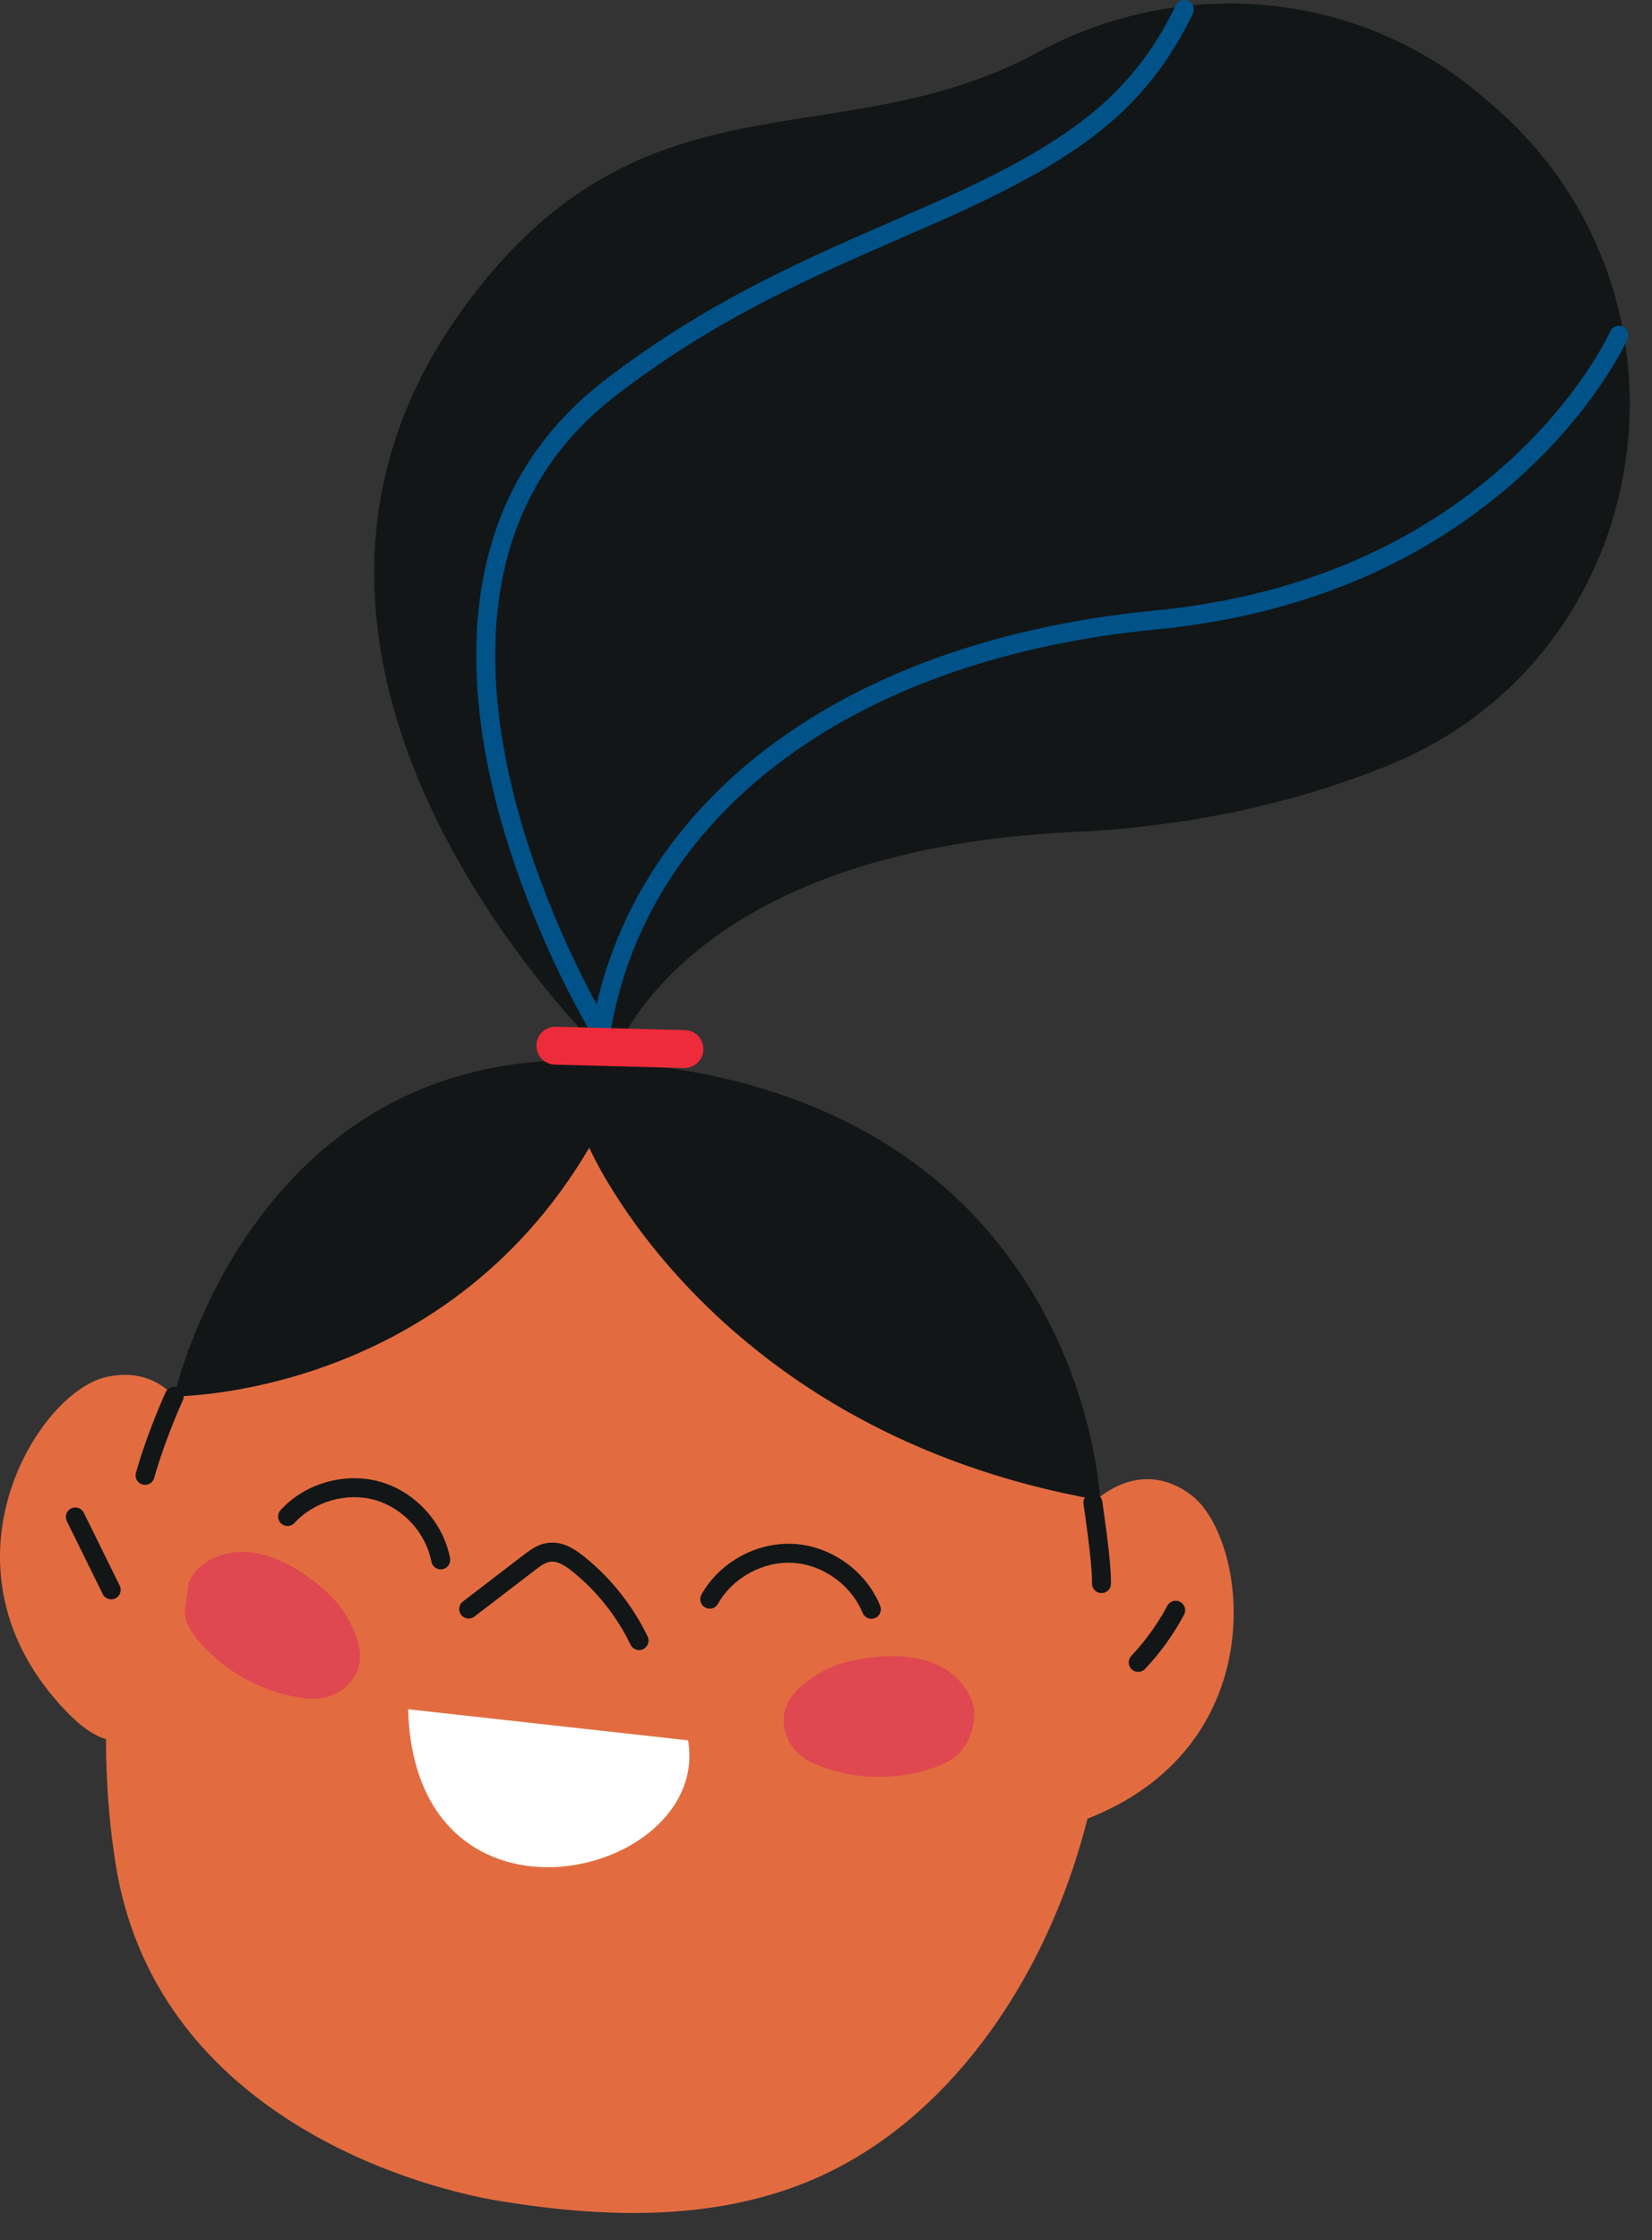
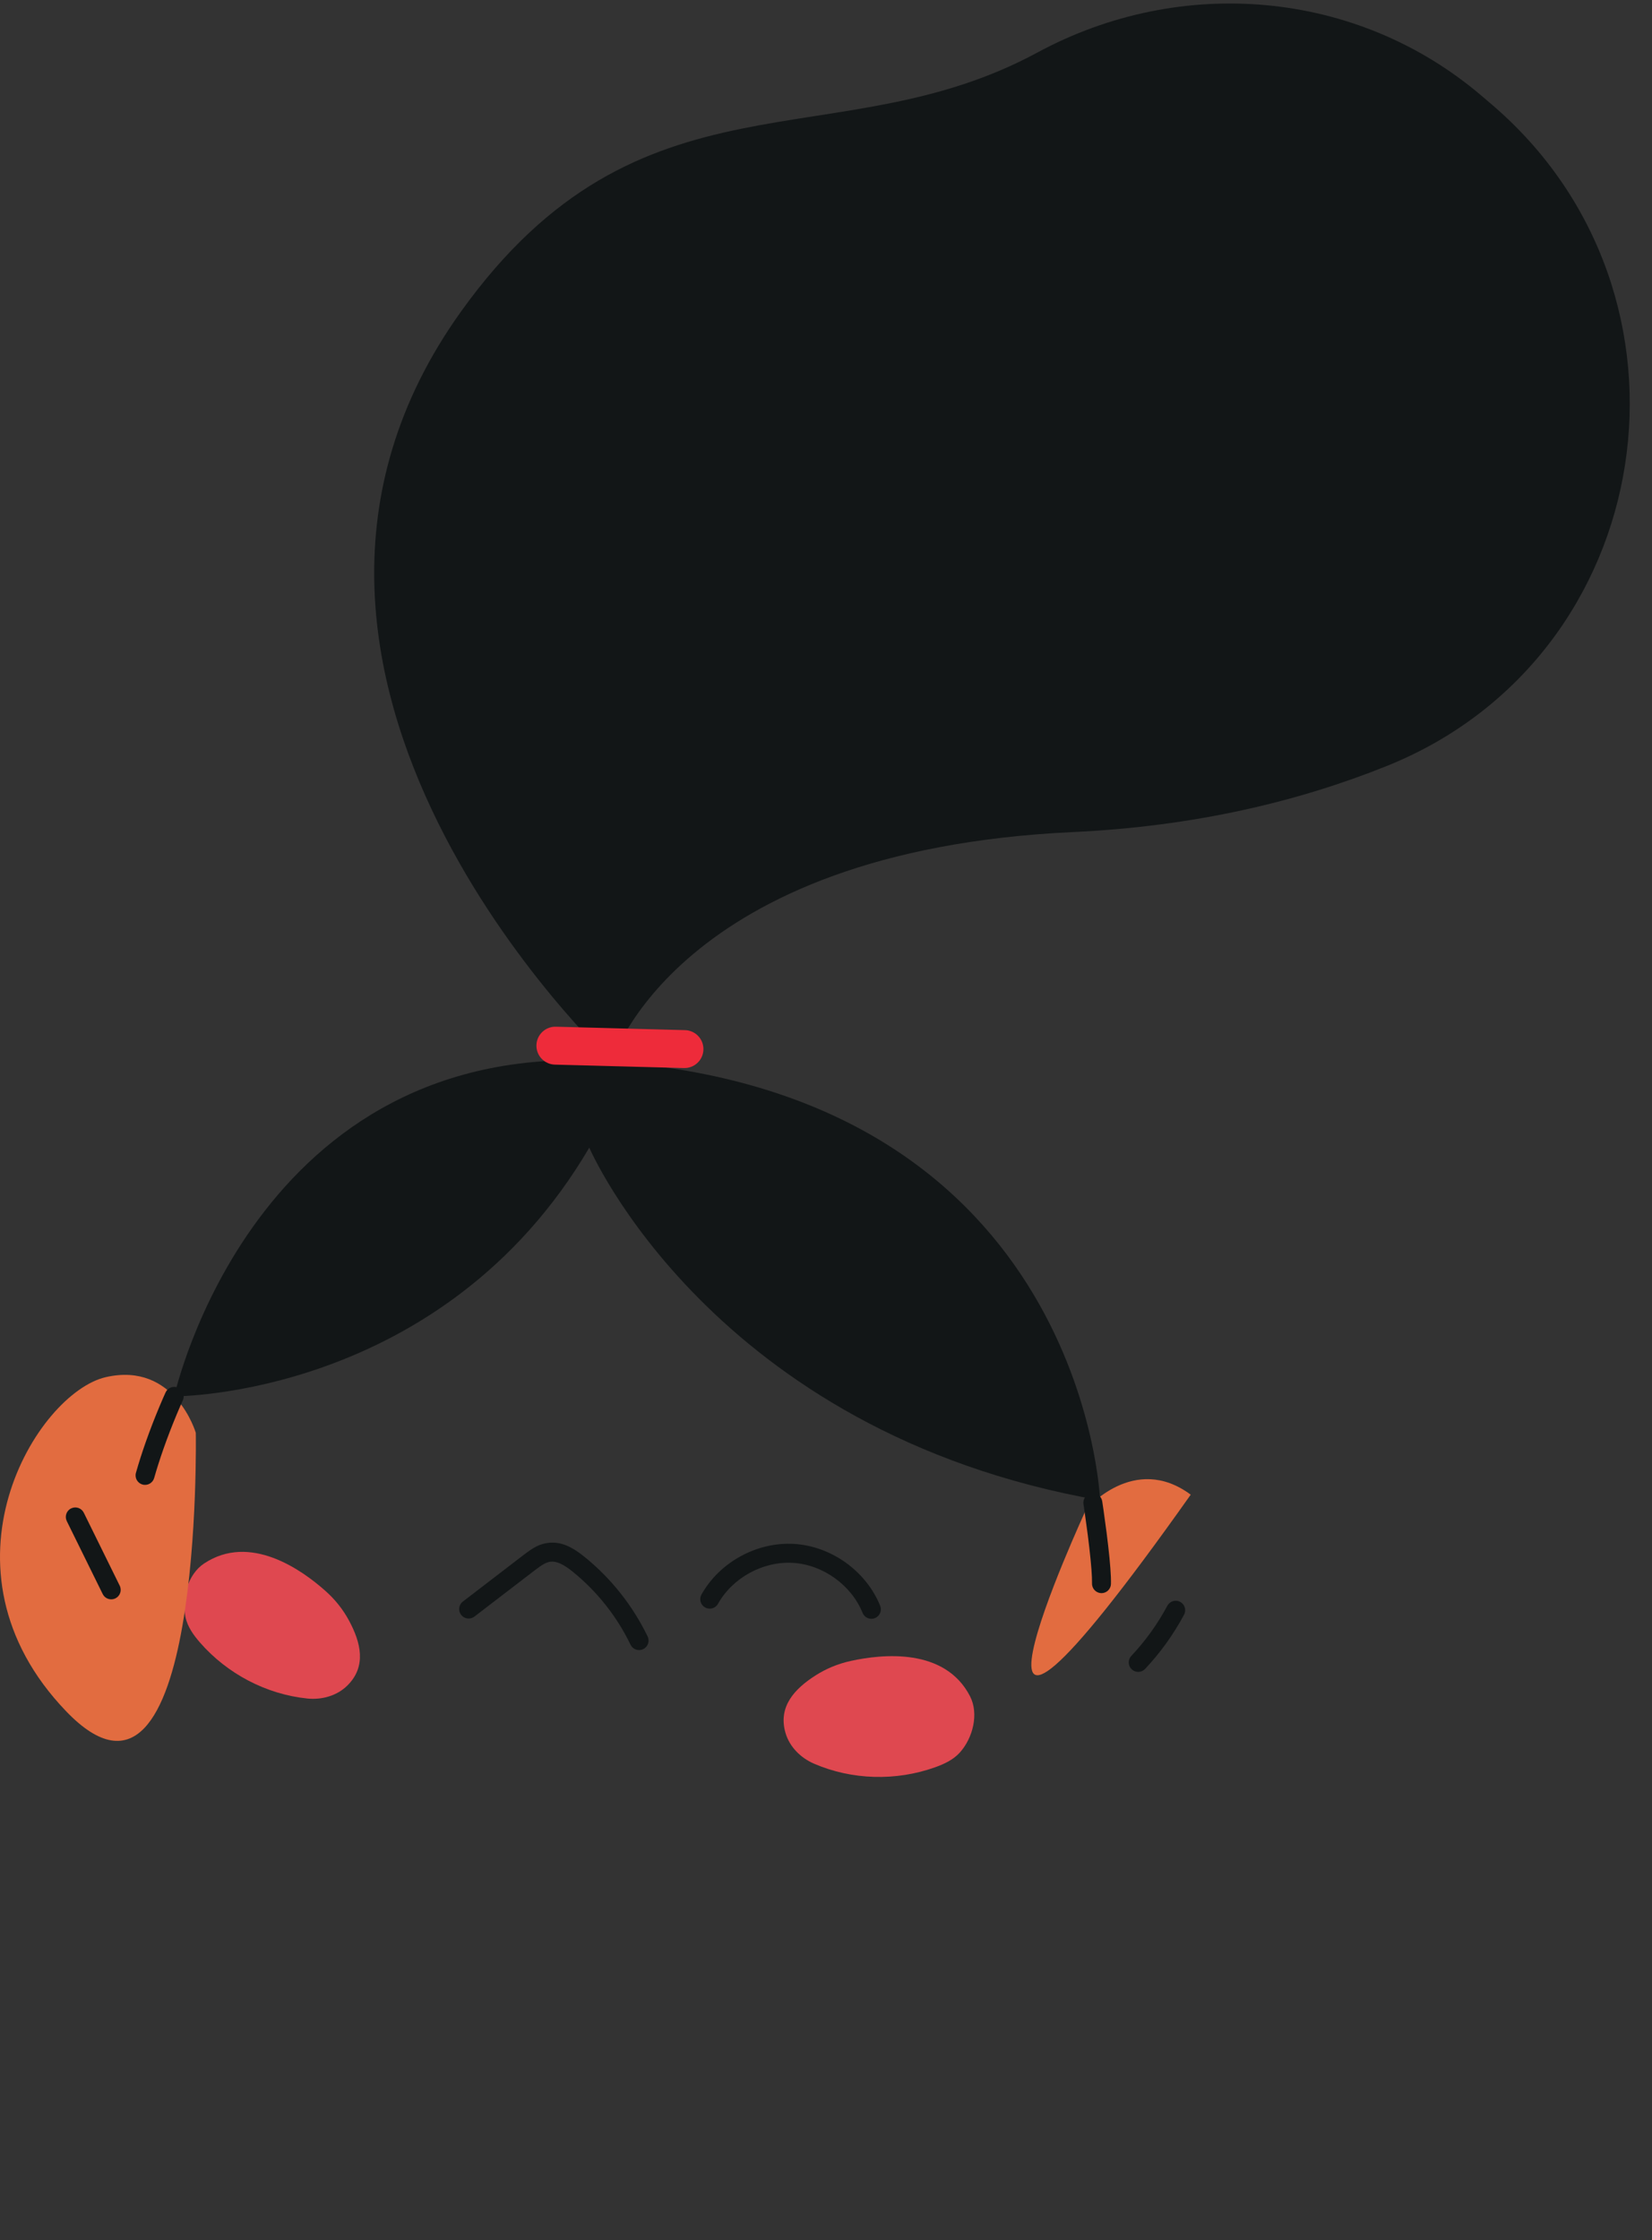
<svg xmlns="http://www.w3.org/2000/svg" width="104" height="141">
  <rect width="100%" height="100%" fill="#333333" stroke="none" />
-   <path fill="#E26C40" transform="translate(6.673 67.54)" d="M0.603 49.757C3.047 65.209 18.813 70.021 24.863 71.002C31.514 72.078 38.54 72.29 44.801 69.505C52.989 65.862 58.801 57.414 61.414 48.308C65.266 34.887 63.015 21.499 53.114 9.548C45.153 -0.063 26.098 -3.646 15.489 4.58C4.918 12.775 -2.168 32.232 0.603 49.757" />
-   <path fill="white" transform="translate(25.691 107.577)" d="M0 0C0.43 15.184 19.11 10.607 17.626 1.958L0 0L0 0Z" />
  <path fill="#DF4850" transform="translate(49.331 104.236)" d="M0.118 4.828C-0.366 3.162 0.718 2.039 2.005 1.217C2.684 0.782 3.432 0.477 4.22 0.303C6.203 -0.134 10.155 -0.552 11.738 2.527C12.301 3.624 11.922 5.138 11.102 6.058C10.691 6.518 10.112 6.79 9.53 6.997C7.08 7.871 4.302 7.803 1.909 6.765C1.07 6.4 0.373 5.707 0.118 4.828" />
  <path fill="#DF4850" transform="translate(11.6 97.672)" d="M10.264 8.417C11.5 7.201 11.103 5.691 10.382 4.344C10.002 3.633 9.499 3.001 8.896 2.465C7.38 1.113 4.136 -1.183 1.25 0.731C0.222 1.412 -0.187 2.919 0.079 4.123C0.212 4.725 0.586 5.244 0.992 5.709C2.702 7.669 5.159 8.968 7.754 9.231C8.664 9.323 9.612 9.059 10.264 8.417" />
-   <path fill="#E26C40" transform="translate(63.551 93.096)" d="M4.822 1.91C4.822 1.91 7.829 -1.673 11.41 0.976C14.992 3.626 16.764 16.485 5.234 21.239C-6.297 25.993 4.822 1.91 4.822 1.91" />
+   <path fill="#E26C40" transform="translate(63.551 93.096)" d="M4.822 1.91C4.822 1.91 7.829 -1.673 11.41 0.976C-6.297 25.993 4.822 1.91 4.822 1.91" />
  <path fill="#E26C40" transform="translate(6.00815e-05 86.532)" d="M12.326 3.648C12.326 3.648 11.017 -0.843 6.672 0.141C2.326 1.123 -4.475 12.18 4.165 21.175C12.805 30.171 12.326 3.648 12.326 3.648" />
  <path fill="#121617" transform="translate(68.202 93.981)" d="M0.507 0.007C0.832 -0.043 1.137 0.181 1.187 0.507C1.204 0.62 1.234 0.822 1.273 1.091C1.337 1.54 1.402 2.011 1.462 2.482C1.498 2.769 1.532 3.047 1.563 3.314C1.685 4.375 1.749 5.195 1.738 5.706C1.731 6.035 1.458 6.296 1.129 6.289C0.799 6.282 0.538 6.009 0.545 5.68C0.554 5.241 0.493 4.459 0.377 3.45C0.347 3.188 0.314 2.915 0.278 2.633C0.218 2.168 0.155 1.704 0.091 1.261C0.053 0.995 0.024 0.797 0.007 0.687C-0.043 0.361 0.181 0.057 0.507 0.007Z" />
  <path fill="#121617" transform="translate(8.535 87.287)" d="M1.891 0.347C2.029 0.048 2.384 -0.083 2.683 0.055C2.982 0.193 3.113 0.548 2.975 0.847C2.9 1.008 2.768 1.306 2.598 1.714C2.313 2.395 2.028 3.128 1.762 3.883C1.54 4.516 1.341 5.136 1.171 5.735C1.081 6.052 0.752 6.237 0.434 6.147C0.117 6.057 -0.067 5.727 0.023 5.41C0.199 4.786 0.406 4.142 0.636 3.487C0.91 2.709 1.203 1.955 1.497 1.254C1.673 0.832 1.811 0.52 1.891 0.347Z" />
  <path fill="#121617" transform="translate(10.968 66.727)" d="M26.13 5.504C26.13 5.504 33.801 23.418 58.288 27.701C58.288 27.701 57.336 2.301 27.543 0.088C4.986 -1.587 0 21.157 0 21.157C0 21.157 16.88 21.252 26.13 5.504" />
  <path fill="#121617" transform="translate(71.058 100.748)" d="M2.431 0.316C2.586 0.025 2.947 -0.085 3.238 0.07C3.529 0.226 3.639 0.587 3.483 0.878C2.821 2.118 1.994 3.269 1.031 4.292C0.805 4.531 0.428 4.543 0.188 4.317C-0.052 4.091 -0.064 3.713 0.162 3.473C1.053 2.527 1.818 1.462 2.431 0.316Z" />
  <path fill="#121617" transform="translate(4.143 94.876)" d="M0.333 0.062C0.629 -0.084 0.986 0.037 1.132 0.333C1.889 1.869 2.643 3.4 3.394 4.925C3.54 5.221 3.418 5.578 3.122 5.724C2.827 5.869 2.469 5.748 2.323 5.452C1.573 3.927 0.818 2.397 0.062 0.861C-0.084 0.565 0.037 0.207 0.333 0.062Z" />
  <path fill="#121617" transform="translate(23.557 0.221)" d="M14.954 66.594C14.954 66.594 -10.986 42.347 5.463 19.391C16.788 3.585 29.049 9.953 41.749 3.086C50.79 -1.801 61.857 -0.871 69.687 5.786L70.305 6.312C84.382 18.28 80.909 41.077 63.771 47.979C58.213 50.218 51.66 51.79 43.993 52.148C19.008 53.312 14.954 66.594 14.954 66.594" />
-   <path fill="#015288" transform="translate(29.983 -0)" d="M44.04 0.336C44.184 0.04 44.541 -0.084 44.838 0.06C45.134 0.204 45.258 0.562 45.113 0.858C42.177 6.895 37.981 10.014 29.185 13.916C28.354 14.285 25.143 15.681 24.395 16.011C22.46 16.867 20.886 17.596 19.346 18.364C15.438 20.314 12.03 22.391 8.759 24.921C3.594 28.916 1.232 34.415 1.194 41.082C1.165 46.225 2.512 51.759 4.778 57.297C5.564 59.218 6.406 61.001 7.248 62.6C7.307 62.712 7.365 62.821 7.422 62.928L7.579 63.217L7.59 63.167C10.56 50.288 22.897 40.527 42.083 38.49L42.691 38.428C51.638 37.561 58.743 34.42 64.218 29.728C66.495 27.777 68.331 25.687 69.765 23.6C70.265 22.872 70.679 22.197 71.01 21.593C71.207 21.235 71.331 20.984 71.388 20.856C71.523 20.556 71.876 20.421 72.176 20.555C72.477 20.689 72.612 21.042 72.478 21.343C72.408 21.5 72.269 21.78 72.056 22.168C71.706 22.805 71.272 23.514 70.749 24.276C69.259 26.445 67.354 28.613 64.995 30.635C59.337 35.483 52.004 38.724 42.806 39.616C22.971 41.54 10.64 51.745 8.442 65.006C8.352 65.55 7.634 65.691 7.345 65.221C7.285 65.123 7.176 64.939 7.024 64.674C6.773 64.236 6.493 63.728 6.192 63.156C5.333 61.525 4.474 59.707 3.673 57.749C1.353 52.078 -0.029 46.398 0 41.075C0.041 34.062 2.552 28.212 8.028 23.977C11.366 21.396 14.84 19.279 18.813 17.296C20.372 16.519 21.962 15.782 23.913 14.92C24.665 14.587 27.875 13.192 28.701 12.825C37.262 9.027 41.257 6.058 44.04 0.336Z" />
  <path fill="#121617" transform="translate(28.906 97.09)" d="M5.582 0.02C6.379 -0.087 7.08 0.24 7.9 0.903C9.569 2.253 10.933 3.976 11.865 5.909C12.008 6.206 11.883 6.562 11.586 6.705C11.289 6.848 10.932 6.724 10.789 6.427C9.935 4.653 8.681 3.07 7.15 1.831C6.564 1.358 6.122 1.152 5.741 1.203C5.476 1.238 5.236 1.377 4.747 1.752L0.96 4.656C0.698 4.856 0.324 4.807 0.123 4.545C-0.077 4.284 -0.028 3.909 0.234 3.709L4.02 0.805C4.673 0.304 5.041 0.092 5.582 0.02Z" />
  <path fill="#121617" transform="translate(44.083 97.162)" d="M5.673 0.001L5.924 0.011C8.266 0.158 10.446 1.728 11.327 3.903C11.451 4.208 11.304 4.556 10.998 4.68C10.693 4.804 10.345 4.657 10.221 4.351C9.512 2.602 7.733 1.321 5.849 1.203C3.965 1.084 2.04 2.133 1.117 3.78C0.956 4.068 0.593 4.17 0.305 4.009C0.018 3.848 -0.085 3.485 0.076 3.197C1.223 1.15 3.582 -0.135 5.924 0.011L5.673 0.001Z" />
-   <path fill="#121617" transform="translate(17.504 93.037)" d="M0.156 2.01C1.702 0.315 4.217 -0.402 6.425 0.223C8.632 0.847 10.399 2.777 10.827 5.03C10.888 5.354 10.676 5.667 10.352 5.728C10.028 5.79 9.716 5.577 9.654 5.253C9.311 3.444 7.872 1.873 6.1 1.371C4.327 0.87 2.279 1.454 1.038 2.814C0.816 3.058 0.438 3.075 0.195 2.853C-0.049 2.631 -0.066 2.254 0.156 2.01Z" />
  <path fill="#EE2B3A" transform="translate(33.77 64.62)" d="M1.225 0L9.352 0.215C10.011 0.233 10.53 0.781 10.513 1.439C10.496 2.098 9.948 2.618 9.289 2.601L1.162 2.386C0.503 2.368 -0.017 1.82 0 1.162C0.018 0.503 0.566 -0.017 1.225 0Z" />
</svg>